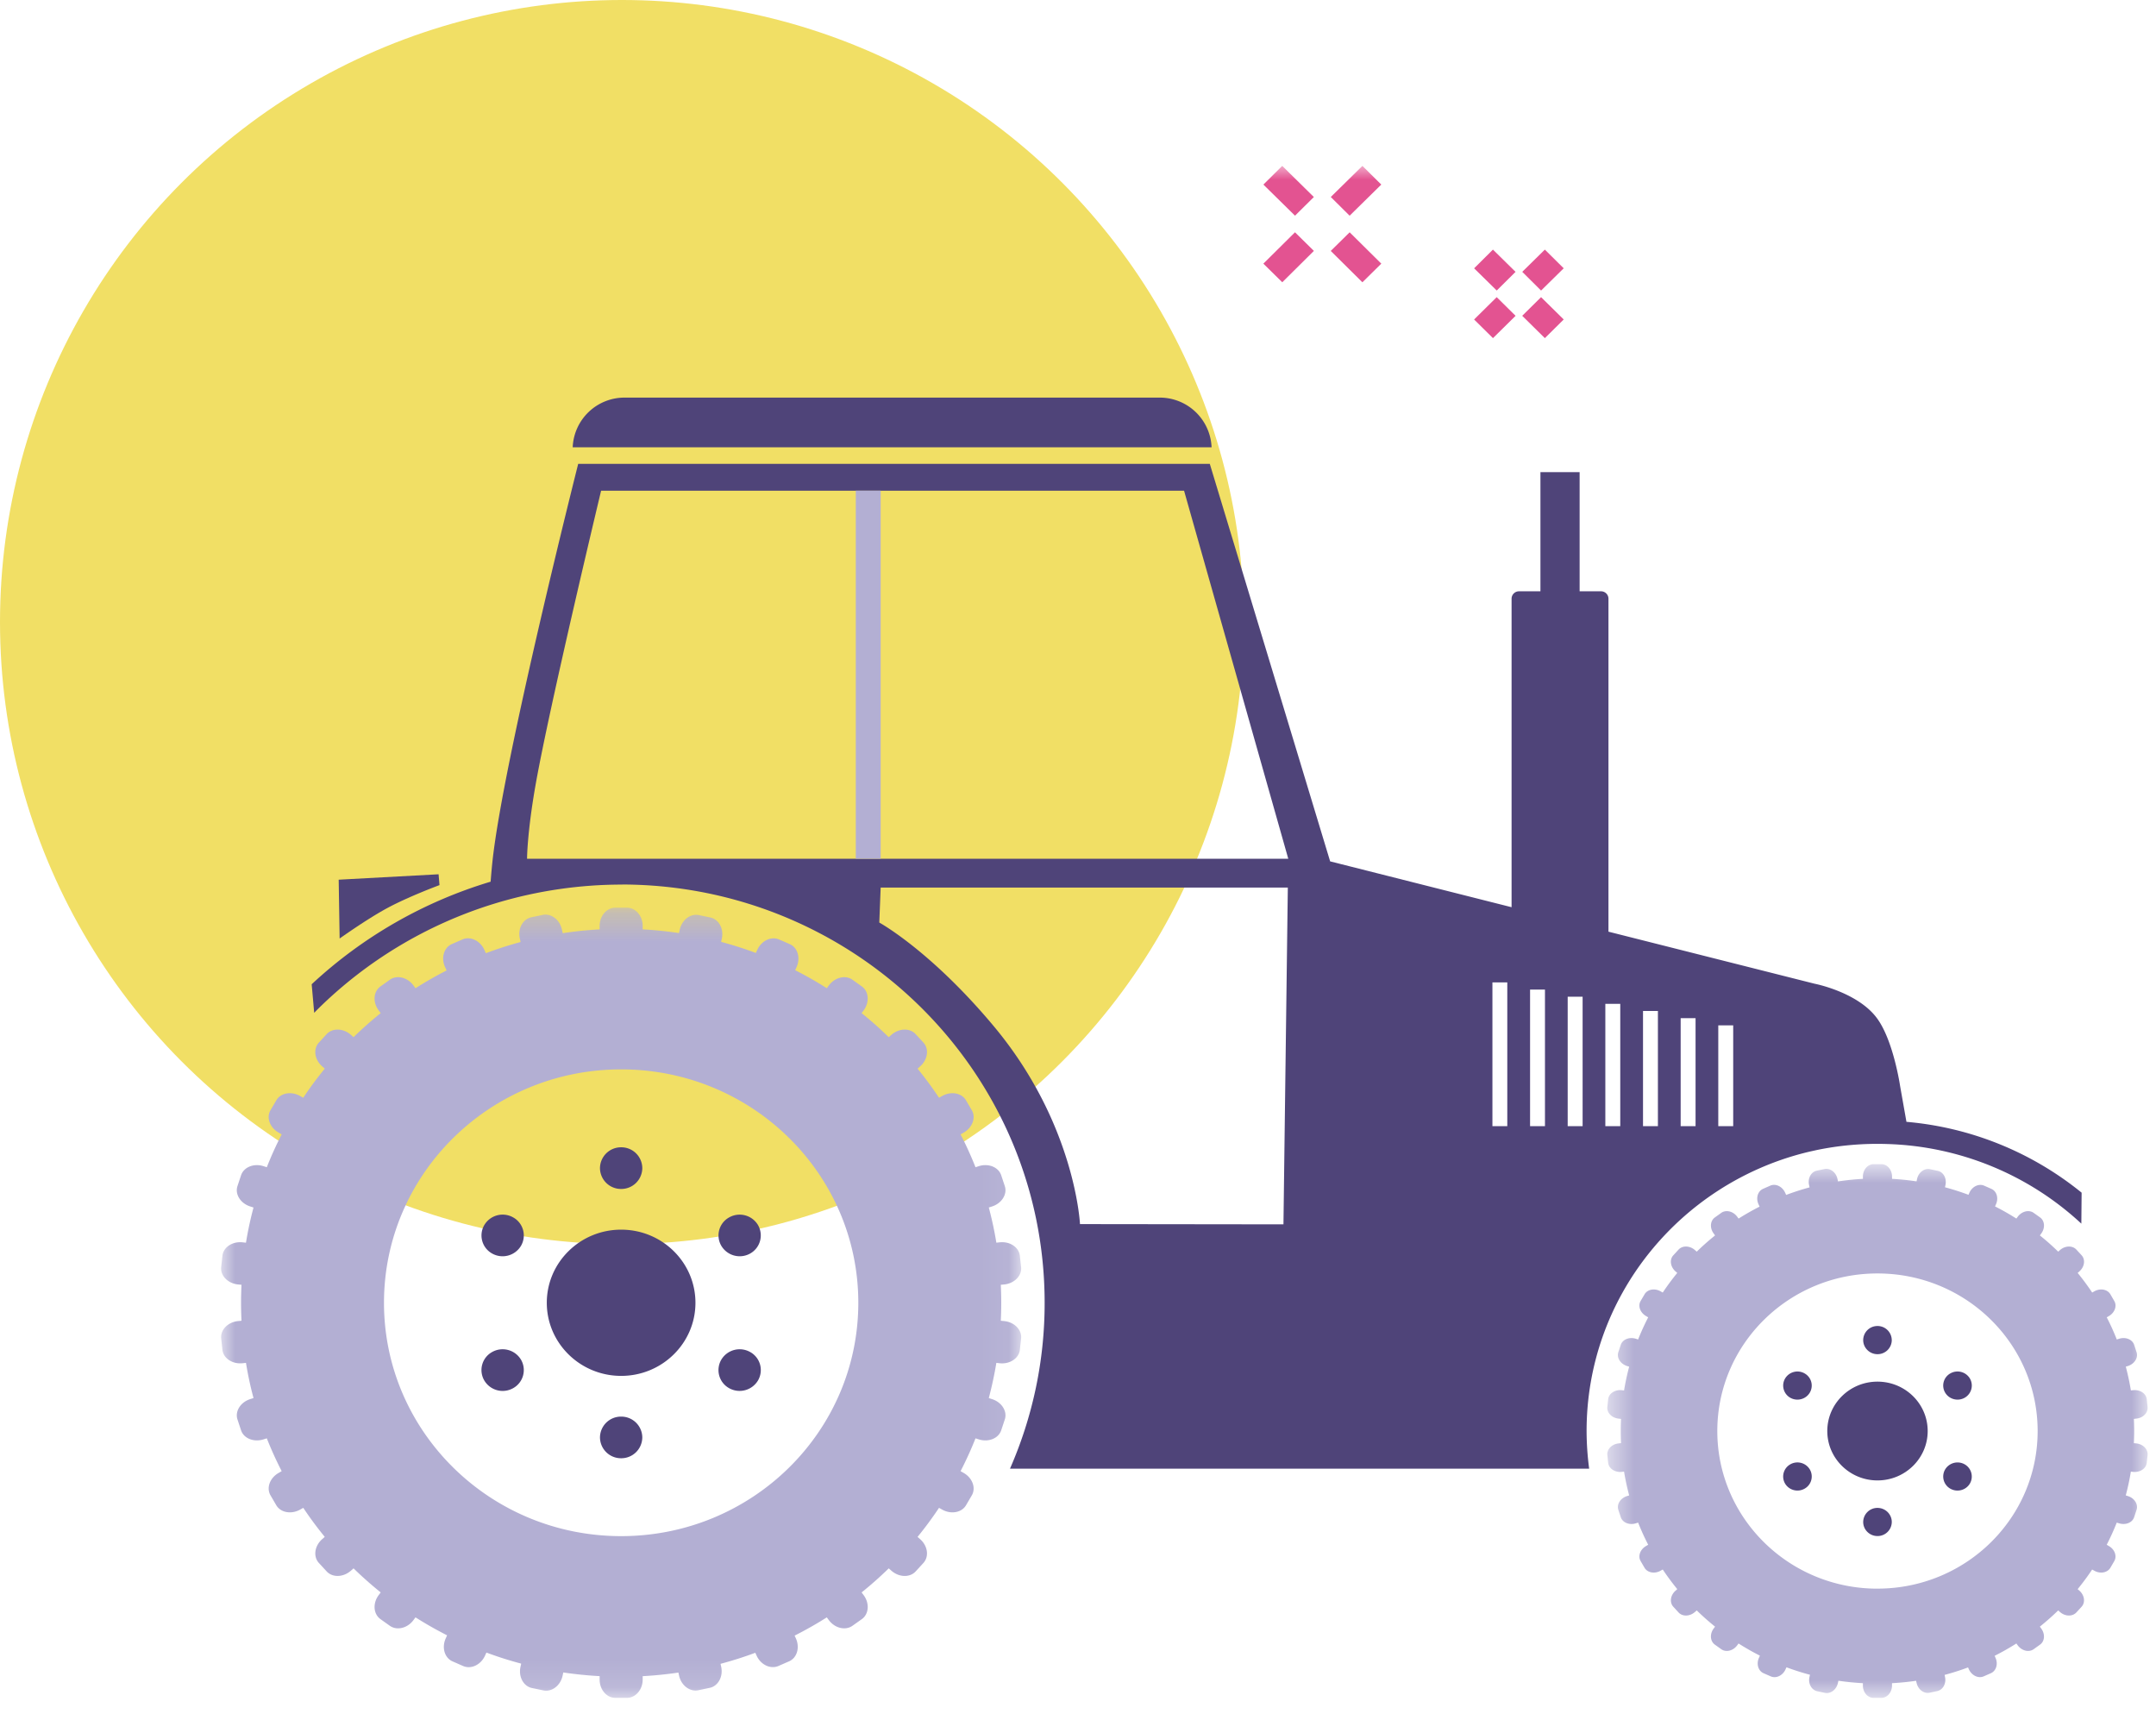
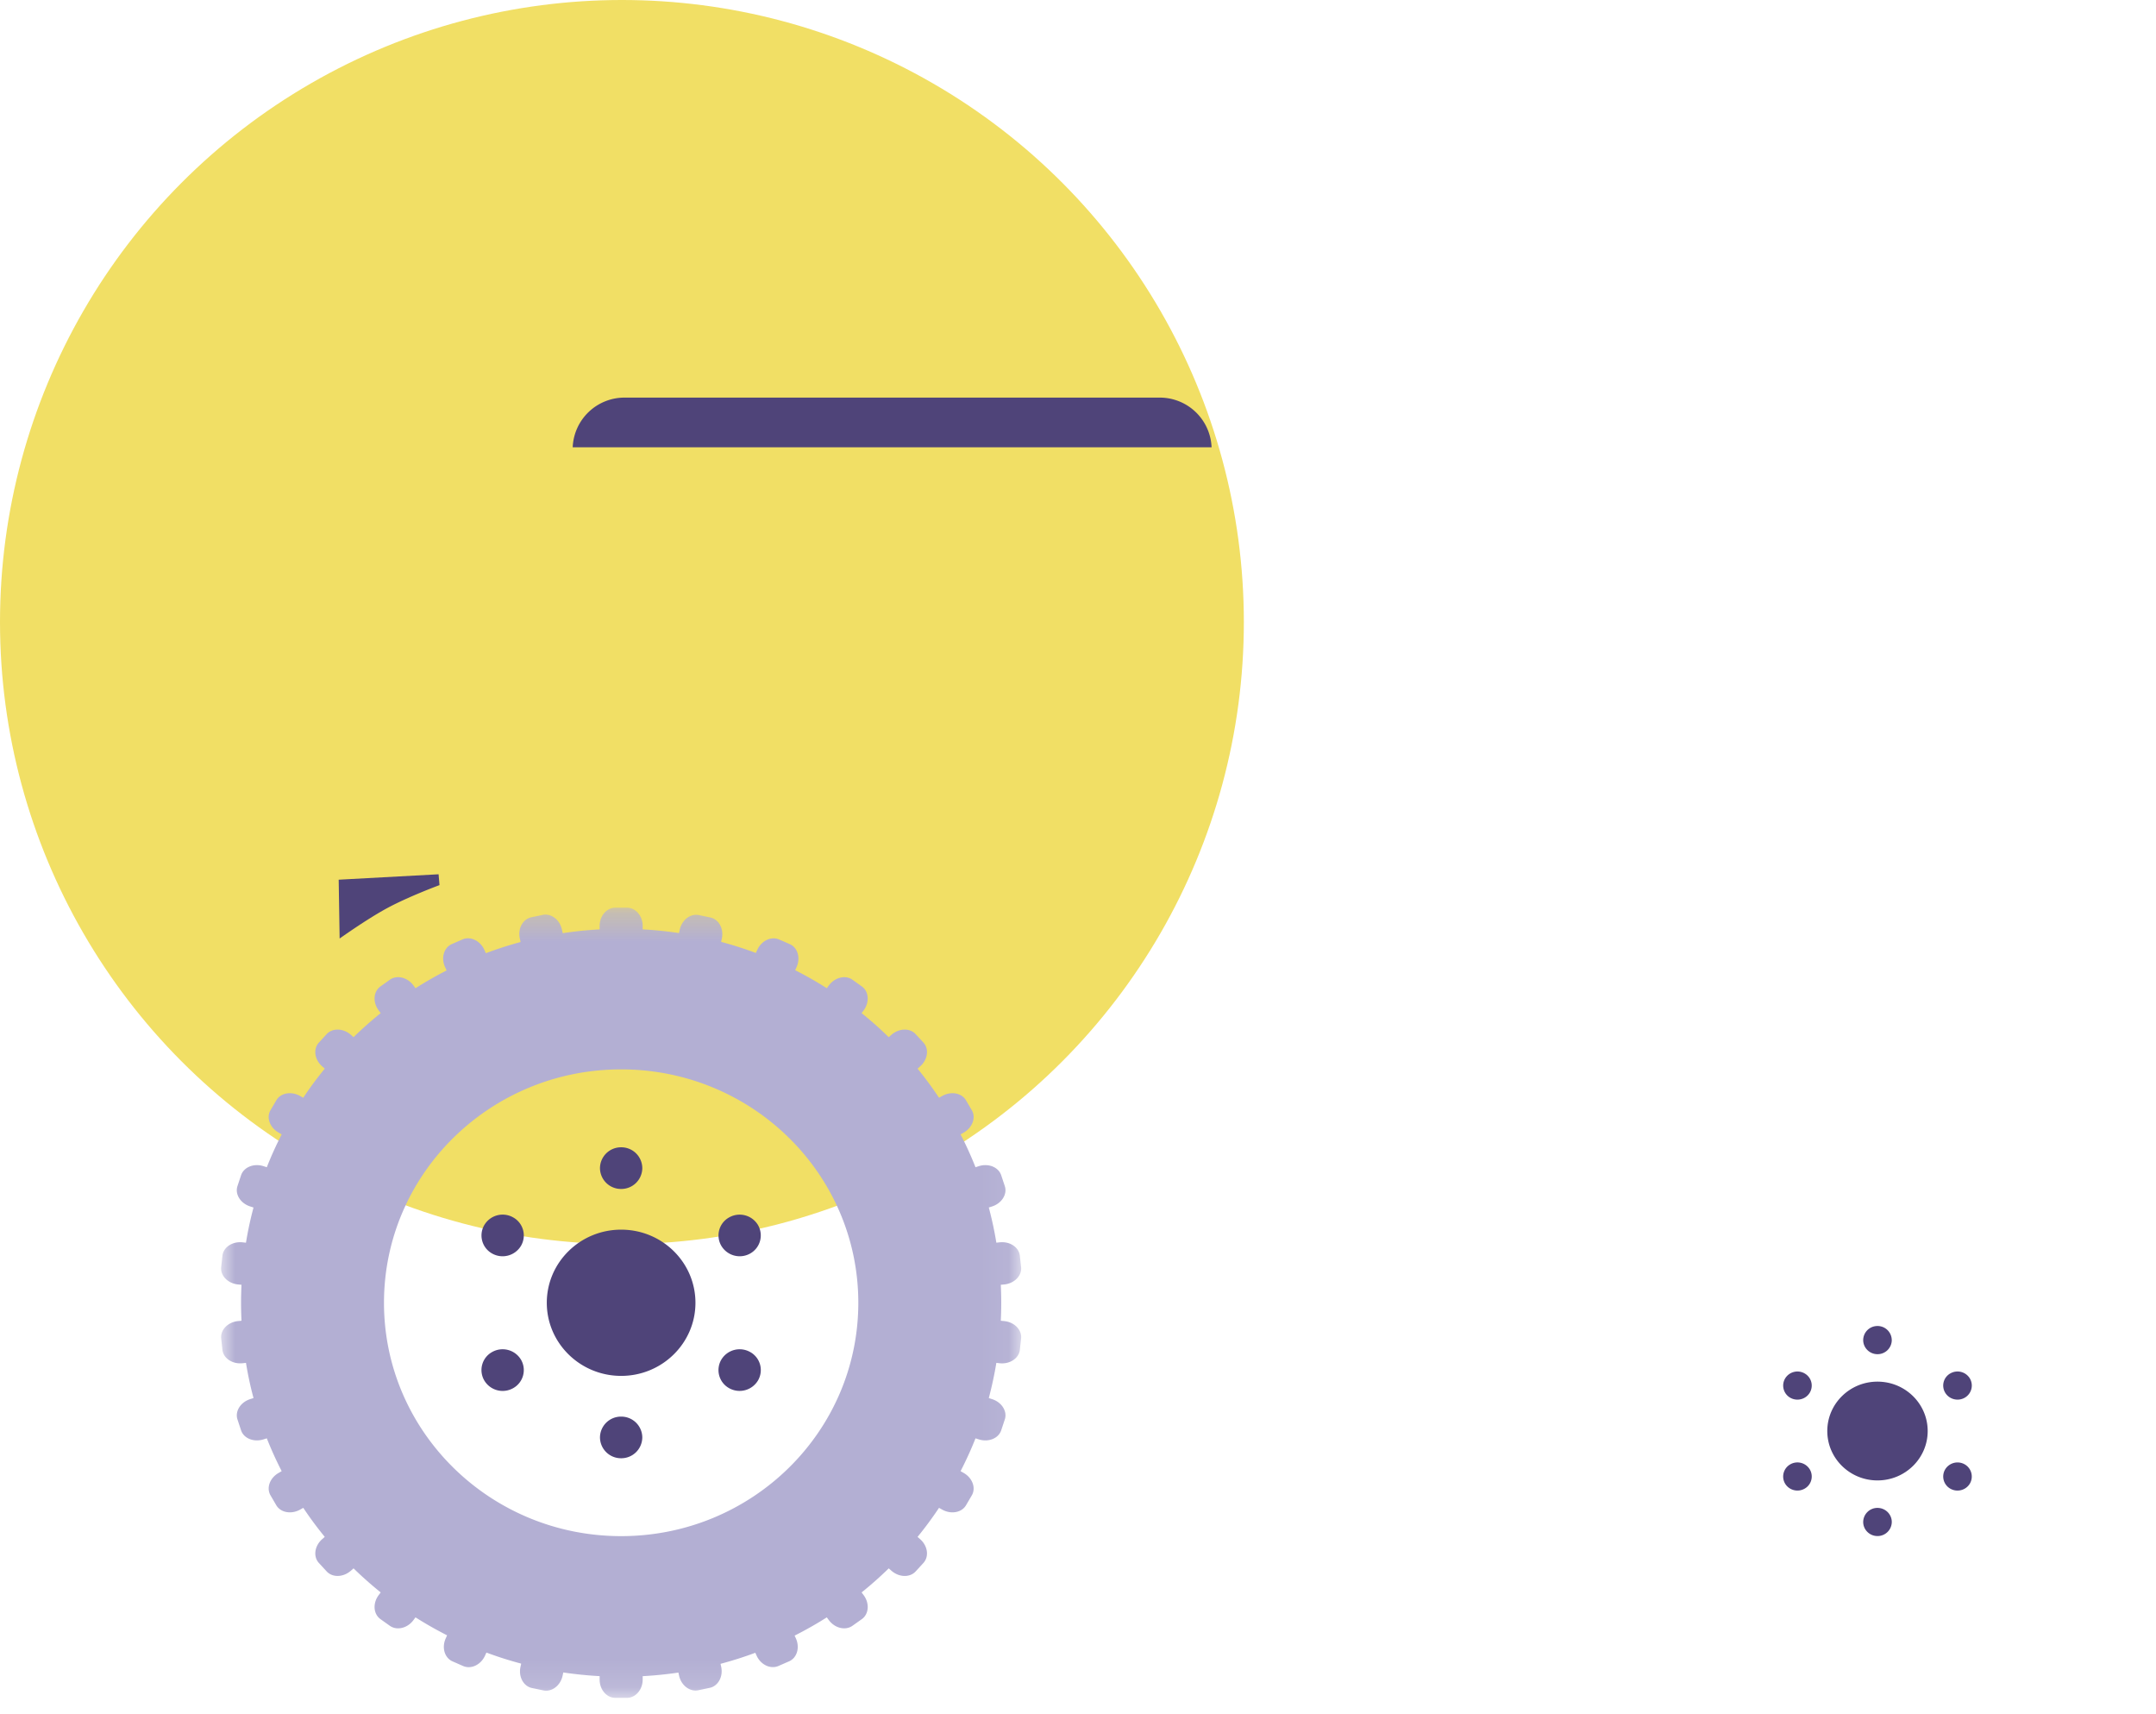
<svg xmlns="http://www.w3.org/2000/svg" xmlns:xlink="http://www.w3.org/1999/xlink" width="78" height="62" viewBox="0 0 78 62" version="1.1">
  <defs>
    <path id="a" d="M0 28.875V.294h28.943v28.581z" />
-     <path id="c" d="M20.078.821v19.304H.53V.821z" />
-     <path id="e" d="M0 55.411h69.698V0H0z" />
  </defs>
  <g stroke="none" stroke-width="1" fill="none" fill-rule="evenodd">
    <circle fill="#F1DF65" cx="22.5" cy="22.5" r="22.5" />
    <g transform="translate(8 6)">
      <path d="M14.472 38.476c1.485 0 2.688 1.185 2.688 2.645 0 1.459-1.203 2.644-2.688 2.644-1.484 0-2.69-1.185-2.69-2.644 0-1.46 1.206-2.645 2.69-2.645zM15.237 36.25a.759.759 0 0 0-.765-.753.76.76 0 0 0-.766.754.76.76 0 0 0 .766.753.76.76 0 0 0 .765-.753M14.472 45.238a.76.76 0 0 0-.766.752.76.76 0 0 0 .766.754.76.76 0 0 0 .765-.754.76.76 0 0 0-.765-.752M18.377 38.034a.744.744 0 0 0-.28 1.028.774.774 0 0 0 1.045.276.75.75 0 0 0 .28-1.03.773.773 0 0 0-1.045-.274M9.802 42.903a.745.745 0 0 0-.28 1.03.772.772 0 0 0 1.045.275.748.748 0 0 0 .281-1.03.774.774 0 0 0-1.046-.275M19.141 42.903a.773.773 0 0 0-1.045.275.747.747 0 0 0 .28 1.03.775.775 0 0 0 1.046-.276.746.746 0 0 0-.28-1.029M10.568 38.034a.772.772 0 0 0-1.046.274.747.747 0 0 0 .28 1.03.775.775 0 0 0 1.046-.276.746.746 0 0 0-.28-1.028M59.923 43.973c-1.002 0-1.815.8-1.815 1.787 0 .986.813 1.786 1.815 1.786 1.004 0 1.817-.8 1.817-1.786 0-.987-.813-1.787-1.817-1.787M60.44 42.47a.513.513 0 0 0-.517-.509.513.513 0 0 0-.516.51c0 .28.232.509.516.509a.513.513 0 0 0 .518-.51M59.923 48.54a.514.514 0 0 0-.516.51c0 .28.232.508.516.508a.513.513 0 0 0 .518-.509c0-.28-.231-.509-.518-.509M62.56 43.675a.503.503 0 0 0-.189.694c.143.243.46.327.707.187a.507.507 0 0 0 .19-.695.521.521 0 0 0-.707-.186M56.77 46.964a.506.506 0 0 0-.19.695c.143.242.46.326.707.185a.504.504 0 0 0 .189-.695.522.522 0 0 0-.707-.185M63.078 46.964a.523.523 0 0 0-.707.186.505.505 0 0 0 .189.695c.247.14.564.057.707-.186a.507.507 0 0 0-.189-.695M57.287 43.675a.521.521 0 0 0-.706.186.506.506 0 0 0 .188.695c.248.14.565.056.707-.187a.503.503 0 0 0-.19-.694M33.948 8.381H14.602a1.876 1.876 0 0 0-1.883 1.797h23.114a1.876 1.876 0 0 0-1.885-1.797M5.967 26.868c.78-.428 1.933-.854 1.933-.854l-.033-.392-3.614.196.034 2.128s.954-.681 1.68-1.078" fill="#4F4479" />
      <g transform="translate(0 26.536)">
        <mask id="b" fill="#fff">
          <use xlink:href="#a" />
        </mask>
        <path d="M14.472 23.025c-4.738 0-8.58-3.779-8.58-8.44 0-4.662 3.842-8.442 8.58-8.442 4.739 0 8.58 3.78 8.58 8.442 0 4.661-3.841 8.44-8.58 8.44m14.469-9.729l-.044-.41c-.033-.308-.358-.526-.726-.488l-.125.013a12.99 12.99 0 0 0-.273-1.272l.117-.038c.352-.113.559-.443.462-.736l-.13-.392c-.097-.294-.46-.442-.813-.329l-.117.038a13.19 13.19 0 0 0-.54-1.188l.109-.062c.32-.182.455-.547.296-.814l-.21-.357c-.156-.268-.543-.337-.865-.154l-.11.062c-.242-.364-.5-.714-.776-1.052l.094-.084c.276-.244.328-.627.119-.858l-.282-.306c-.21-.23-.604-.218-.88.026l-.094.084c-.312-.306-.64-.596-.982-.871l.076-.1c.217-.296.187-.682-.066-.864l-.34-.243c-.254-.18-.636-.089-.855.206l-.074.1c-.37-.235-.751-.452-1.144-.651l.05-.111c.151-.334.04-.707-.246-.832l-.382-.167c-.287-.127-.643.041-.794.376l-.05.11c-.411-.152-.83-.287-1.257-.4l.025-.12c.078-.358-.11-.699-.416-.763l-.411-.086c-.308-.064-.619.173-.696.53l-.026.12c-.432-.065-.87-.11-1.314-.134V.954c0-.364-.256-.66-.57-.66h-.42c-.313 0-.567.296-.567.66v.125c-.452.025-.898.07-1.336.138l-.029-.132c-.076-.356-.389-.593-.695-.53l-.41.086c-.309.065-.495.405-.419.762l.03.133c-.428.116-.848.25-1.257.405l-.056-.123c-.15-.332-.506-.501-.792-.375l-.383.168c-.287.125-.398.498-.246.83l.056.124c-.387.197-.761.412-1.125.643l-.074-.101c-.218-.295-.6-.387-.855-.206l-.34.243c-.254.183-.283.568-.065.863l.075.101c-.342.275-.67.565-.982.87l-.094-.083c-.276-.244-.67-.256-.88-.026l-.281.306c-.211.23-.158.614.119.858l.094.084c-.277.338-.536.688-.778 1.052l-.11-.062c-.32-.183-.708-.114-.864.154l-.21.357c-.158.268-.025.632.297.814l.107.062c-.198.385-.379.783-.538 1.188l-.118-.038c-.353-.113-.716.035-.814.33l-.13.391c-.097.293.11.624.462.736l.119.038c-.112.417-.203.841-.273 1.273l-.126-.014c-.368-.038-.694.18-.726.488l-.045.41c-.033.307.24.588.608.626l.127.012c-.01.216-.016.432-.016.651 0 .218.006.433.016.65l-.127.012c-.367.038-.64.32-.608.626l.045.41c.032.309.358.526.726.489l.126-.014c.07.432.161.856.273 1.273l-.119.038c-.352.112-.557.441-.462.735l.13.393c.098.294.461.44.814.328l.118-.037c.16.405.34.802.538 1.187l-.107.062c-.322.182-.455.546-.296.815l.208.357c.158.267.545.336.866.155l.11-.062c.241.362.501.713.777 1.05l-.094.084c-.277.244-.328.628-.12.858l.282.306c.21.23.604.218.88-.026l.094-.083c.312.304.64.595.982.87l-.075.101c-.218.295-.189.68.065.864l.34.242c.254.18.637.09.855-.205l.074-.1c.369.234.752.451 1.143.65l-.05.113c-.15.331-.04.704.248.83l.381.167c.288.127.643-.042.793-.375l.051-.111c.41.153.83.287 1.258.4l-.026.121c-.077.357.11.698.417.762l.41.085c.307.065.618-.172.696-.528l.026-.12c.431.064.87.108 1.315.133v.125c0 .364.254.66.568.66h.419c.314 0 .57-.296.57-.66v-.125a13.96 13.96 0 0 0 1.292-.13l.024.109c.077.356.39.594.697.53l.41-.086c.307-.064.494-.406.417-.763l-.023-.106c.428-.114.848-.247 1.258-.4l.046.102c.15.334.505.5.792.375l.383-.167c.287-.126.398-.498.246-.832l-.045-.099a13.62 13.62 0 0 0 1.164-.66l.074.1c.219.294.601.385.856.203l.34-.241c.252-.182.282-.568.065-.863l-.076-.101c.342-.275.67-.566.982-.87l.095.083c.275.244.669.256.88.026l.28-.306c.21-.23.158-.614-.118-.858l-.095-.083c.277-.338.535-.69.777-1.051l.11.061c.322.182.709.113.866-.154l.209-.357c.159-.269.024-.634-.296-.815l-.109-.062c.198-.386.38-.782.54-1.187l.117.037c.353.112.716-.035.813-.329l.13-.392c.097-.294-.11-.623-.462-.735l-.117-.038c.11-.417.202-.84.273-1.273l.125.014c.368.037.693-.181.726-.488l.044-.412c.032-.306-.24-.587-.607-.625l-.127-.013a13.174 13.174 0 0 0 0-1.3l.127-.012c.367-.038.64-.319.607-.626" fill="#B3AFD3" mask="url(#b)" />
      </g>
      <g transform="translate(49.62 35.286)">
        <mask id="d" fill="#fff">
          <use xlink:href="#c" />
        </mask>
        <path d="M10.303 16.175c-3.2 0-5.794-2.553-5.794-5.701 0-3.15 2.595-5.7 5.794-5.7 3.2 0 5.795 2.55 5.795 5.7 0 3.148-2.594 5.7-5.795 5.7m9.362-5.253l-.085-.009c.007-.145.011-.291.011-.438 0-.148-.004-.294-.01-.44l.084-.009c.25-.025.433-.214.41-.423l-.029-.276c-.022-.207-.241-.355-.491-.33l-.084.009a9.035 9.035 0 0 0-.184-.86l.08-.024c.236-.077.376-.3.31-.498l-.086-.265c-.066-.199-.312-.297-.55-.221l-.08.025a8.612 8.612 0 0 0-.363-.801l.072-.042c.218-.123.307-.37.2-.55l-.14-.241c-.107-.182-.369-.229-.585-.105l-.074.042a9.049 9.049 0 0 0-.525-.71l.064-.057c.186-.164.221-.424.08-.58l-.19-.206c-.143-.155-.408-.147-.594.017l-.064.057a8.763 8.763 0 0 0-.663-.587l.05-.07c.147-.198.128-.46-.044-.582l-.23-.164c-.17-.122-.428-.06-.576.138l-.05.068a9.415 9.415 0 0 0-.773-.44l.034-.075c.102-.225.028-.476-.167-.56l-.258-.114c-.194-.086-.434.028-.535.253l-.034.076a9.397 9.397 0 0 0-.85-.272l.017-.081c.052-.24-.074-.472-.28-.514l-.278-.058c-.208-.044-.419.115-.47.357l-.018.082a9.557 9.557 0 0 0-.887-.091v-.085c0-.246-.173-.446-.385-.446h-.283c-.211 0-.385.2-.385.446v.085a9.547 9.547 0 0 0-.901.093l-.02-.09c-.051-.24-.263-.4-.47-.356l-.278.057c-.207.044-.333.274-.28.515l.019.09a9.108 9.108 0 0 0-.848.273l-.037-.083c-.103-.224-.342-.338-.537-.253l-.258.114c-.195.085-.27.335-.167.56l.039.085a9.37 9.37 0 0 0-.76.432l-.051-.068c-.147-.198-.405-.26-.577-.138l-.229.164c-.172.122-.192.384-.044.582l.05.07c-.23.184-.452.38-.663.587L3.7 3.929c-.186-.164-.451-.172-.594-.017l-.19.207c-.142.156-.106.415.08.58l.064.056a9.049 9.049 0 0 0-.525.71l-.074-.042c-.216-.124-.478-.077-.584.105l-.141.24c-.108.18-.017.428.2.55l.073.043c-.134.26-.256.527-.365.801l-.079-.025c-.238-.076-.484.022-.549.221l-.088.265c-.065.199.074.421.312.498l.08.025a8.995 8.995 0 0 0-.185.86l-.084-.01c-.25-.025-.47.123-.491.33l-.03.276c-.022.209.162.398.41.423l.086.01a9.007 9.007 0 0 0 0 .877l-.085.009c-.25.026-.433.215-.41.423l.029.277c.022.207.242.356.49.33l.085-.01c.048.292.11.579.185.861l-.08.025c-.238.075-.377.298-.312.497l.088.265c.065.199.311.297.55.221l.078-.024c.11.274.23.541.365.801l-.073.042c-.217.123-.308.369-.2.55l.14.241c.107.18.37.228.585.104l.074-.042c.164.245.34.483.525.71l-.063.057c-.187.165-.222.423-.08.58l.19.207c.142.154.407.147.593-.018l.065-.056c.21.205.431.4.662.587l-.05.068c-.148.199-.128.46.044.583l.229.164c.172.123.43.061.577-.138l.05-.068c.25.158.507.306.773.44l-.034.076c-.102.224-.027.476.167.56l.259.113c.193.086.433-.028.535-.253l.034-.075c.278.103.56.194.85.27l-.018.082c-.053.24.074.47.281.514l.277.059c.208.043.418-.118.471-.358l.017-.081c.291.044.587.073.887.09v.085c0 .246.174.445.385.445h.283c.212 0 .385-.2.385-.445v-.085c.295-.017.586-.046.872-.088l.017.074c.052.24.262.4.47.358l.276-.059c.208-.043.334-.274.282-.514l-.015-.072c.288-.076.572-.167.849-.27l.03.068c.104.225.343.34.538.254l.258-.113c.194-.086.269-.337.166-.561l-.03-.068c.27-.136.532-.285.786-.446l.05.068c.147.199.405.261.577.138l.229-.164c.172-.122.191-.384.044-.583l-.05-.068c.231-.186.453-.382.663-.587l.064.056c.186.165.451.172.594.017l.19-.207c.141-.156.106-.414-.08-.58l-.064-.055c.186-.228.362-.466.525-.71l.074.041c.216.124.478.077.585-.104l.14-.24c.107-.182.018-.428-.2-.55l-.072-.043a8.85 8.85 0 0 0 .363-.801l.08.024c.238.076.484-.022.55-.221l.087-.265c.065-.199-.074-.422-.311-.497l-.08-.026c.075-.281.137-.568.184-.86l.084.01c.25.026.47-.123.491-.33l.03-.277c.023-.208-.16-.397-.411-.423" fill="#B3AFD3" mask="url(#d)" />
      </g>
      <mask id="f" fill="#fff">
        <use xlink:href="#e" />
      </mask>
      <path d="M54.165 34.732h.539v-3.646h-.54v3.646zm-1.362 0h.539v-3.905h-.539v3.905zm-1.362 0h.539v-4.165h-.539v4.165zm-1.363 0h.54v-4.424h-.54v4.424zm-1.362 0h.54V30.05h-.54v4.683zm-1.36 0h.538v-4.94h-.539v4.94zm-1.363 0h.538v-5.2h-.538v5.2zM11.068 25.06s0-.935.315-2.711c.507-2.854 2.364-10.601 2.364-10.601h21.09l3.77 13.312H11.068zm27.365 13.224l-7.361-.009s-.167-3.621-3.115-7.153c-2.288-2.74-4.146-3.754-4.146-3.754l.05-1.266h14.73l-.158 12.182zm22.539-3.707l-.23-1.298s-.237-1.62-.823-2.432c-.69-.961-2.268-1.266-2.268-1.266l-7.46-1.883V15.653a.268.268 0 0 0-.27-.266h-.773v-4.31H47.73v4.31h-.774a.268.268 0 0 0-.27.266v11.16l-6.564-1.658-4.354-14.378h-22.85s-2.711 10.724-3.102 14.378c-.024.227-.046.473-.066.735a16.41 16.41 0 0 0-6.474 3.71l.091 1.033c.044-.045.087-.091.132-.135a15.608 15.608 0 0 1 6.33-3.796l.147-.045a15.8 15.8 0 0 1 4.533-.662c.003 0 .007-.001.01-.003 8.44.025 15.274 6.788 15.274 15.129a14.9 14.9 0 0 1-1.254 6.001h20.954a10.482 10.482 0 0 1-.093-1.362c0-4.83 3.337-8.89 7.858-10.055.112-.029.225-.055.34-.08l.115-.026c.827-.172 1.69-.25 2.573-.22a10.79 10.79 0 0 1 7.013 2.879l.01-1.12a11.645 11.645 0 0 0-6.337-2.562z" fill="#4F4479" mask="url(#f)" />
      <path fill="#B3AFD3" mask="url(#f)" d="M22.961 25.059h.9V11.747h-.9z" />
      <path fill="#E35391" mask="url(#f)" d="M47.753 4.748l-.682.674.819.808.682-.675zM46.83 3.833l-.818-.805-.681.677.818.803zM48.572 3.704l-.682-.676-.818.804.681.677zM45.33 5.556l.683.674.818-.807-.683-.675zM40.144 3.076l1.145 1.134.684-.674-1.145-1.134zM39.533 1.126L38.389 0l-.682.676 1.144 1.125zM41.972.676L41.29 0l-1.145 1.125.682.677zM37.706 3.536l.684.673 1.144-1.134-.684-.673z" />
    </g>
  </g>
</svg>